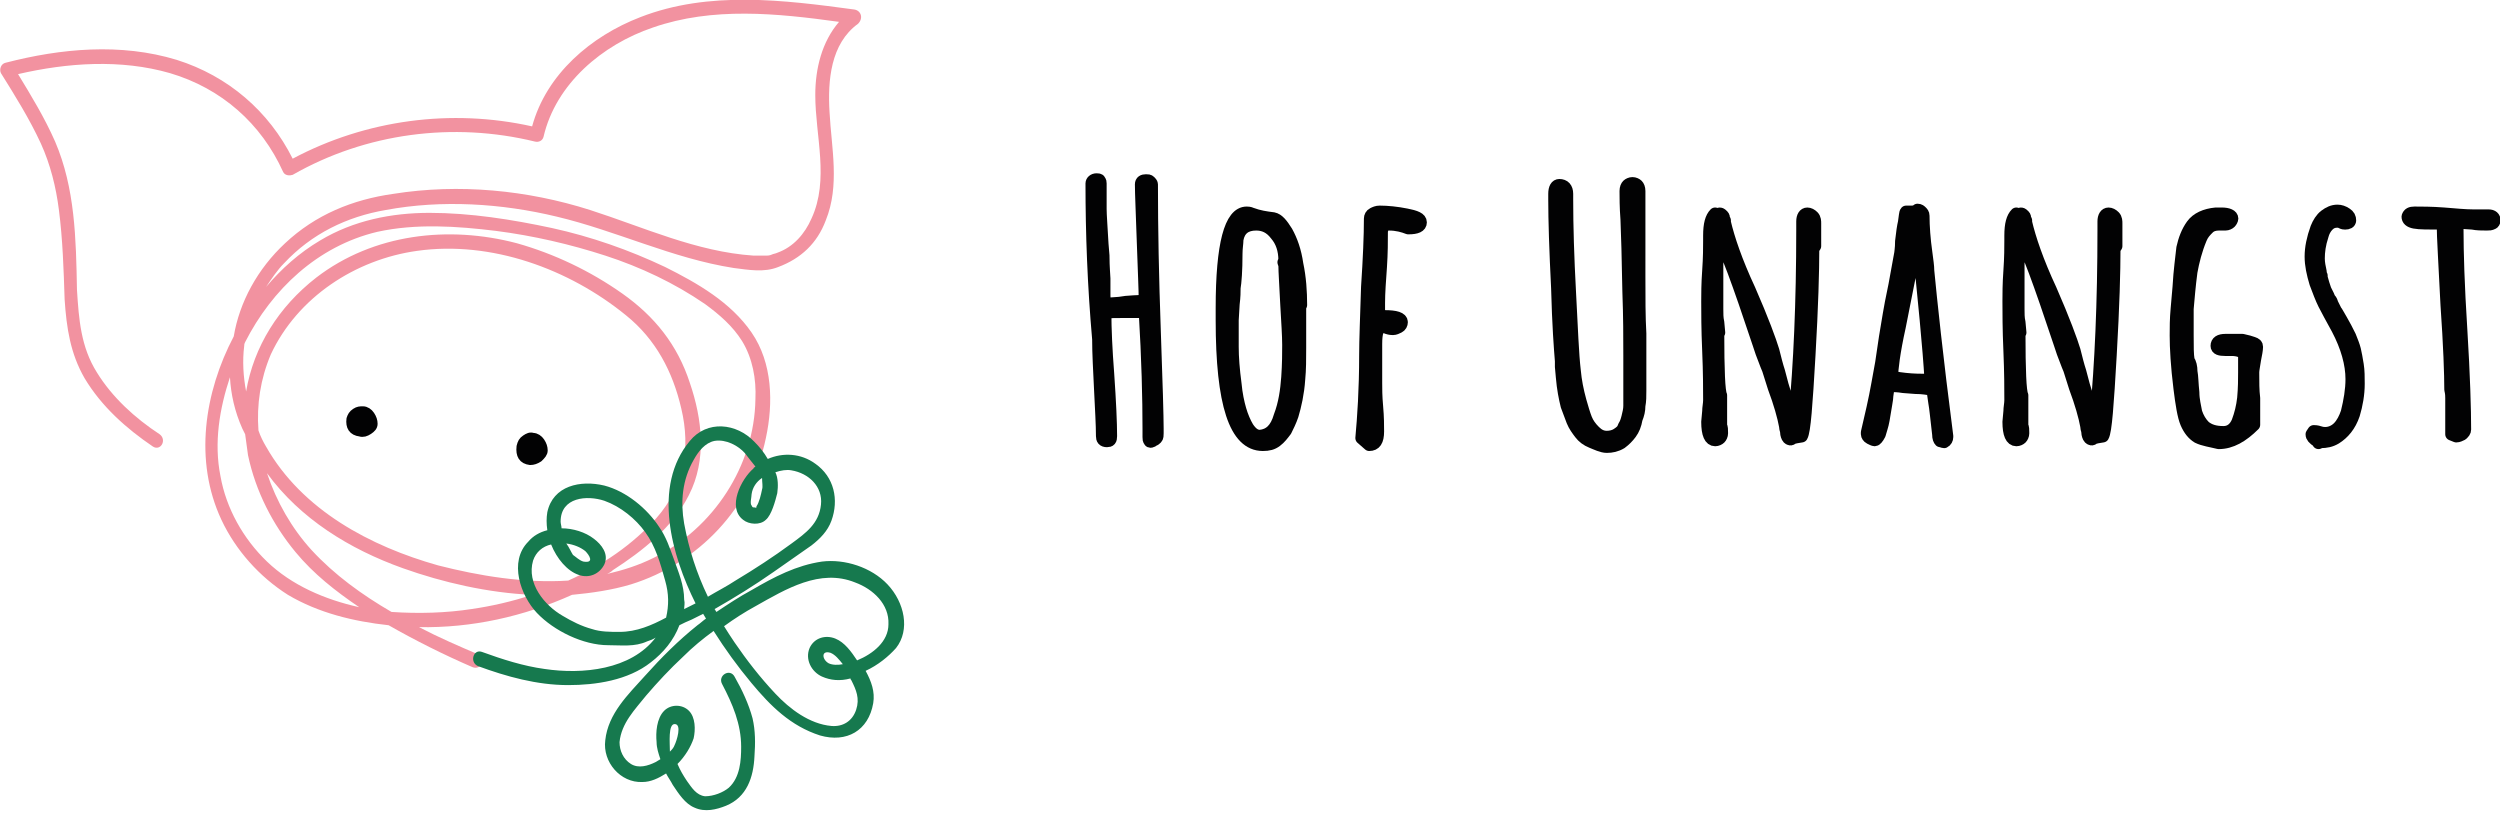
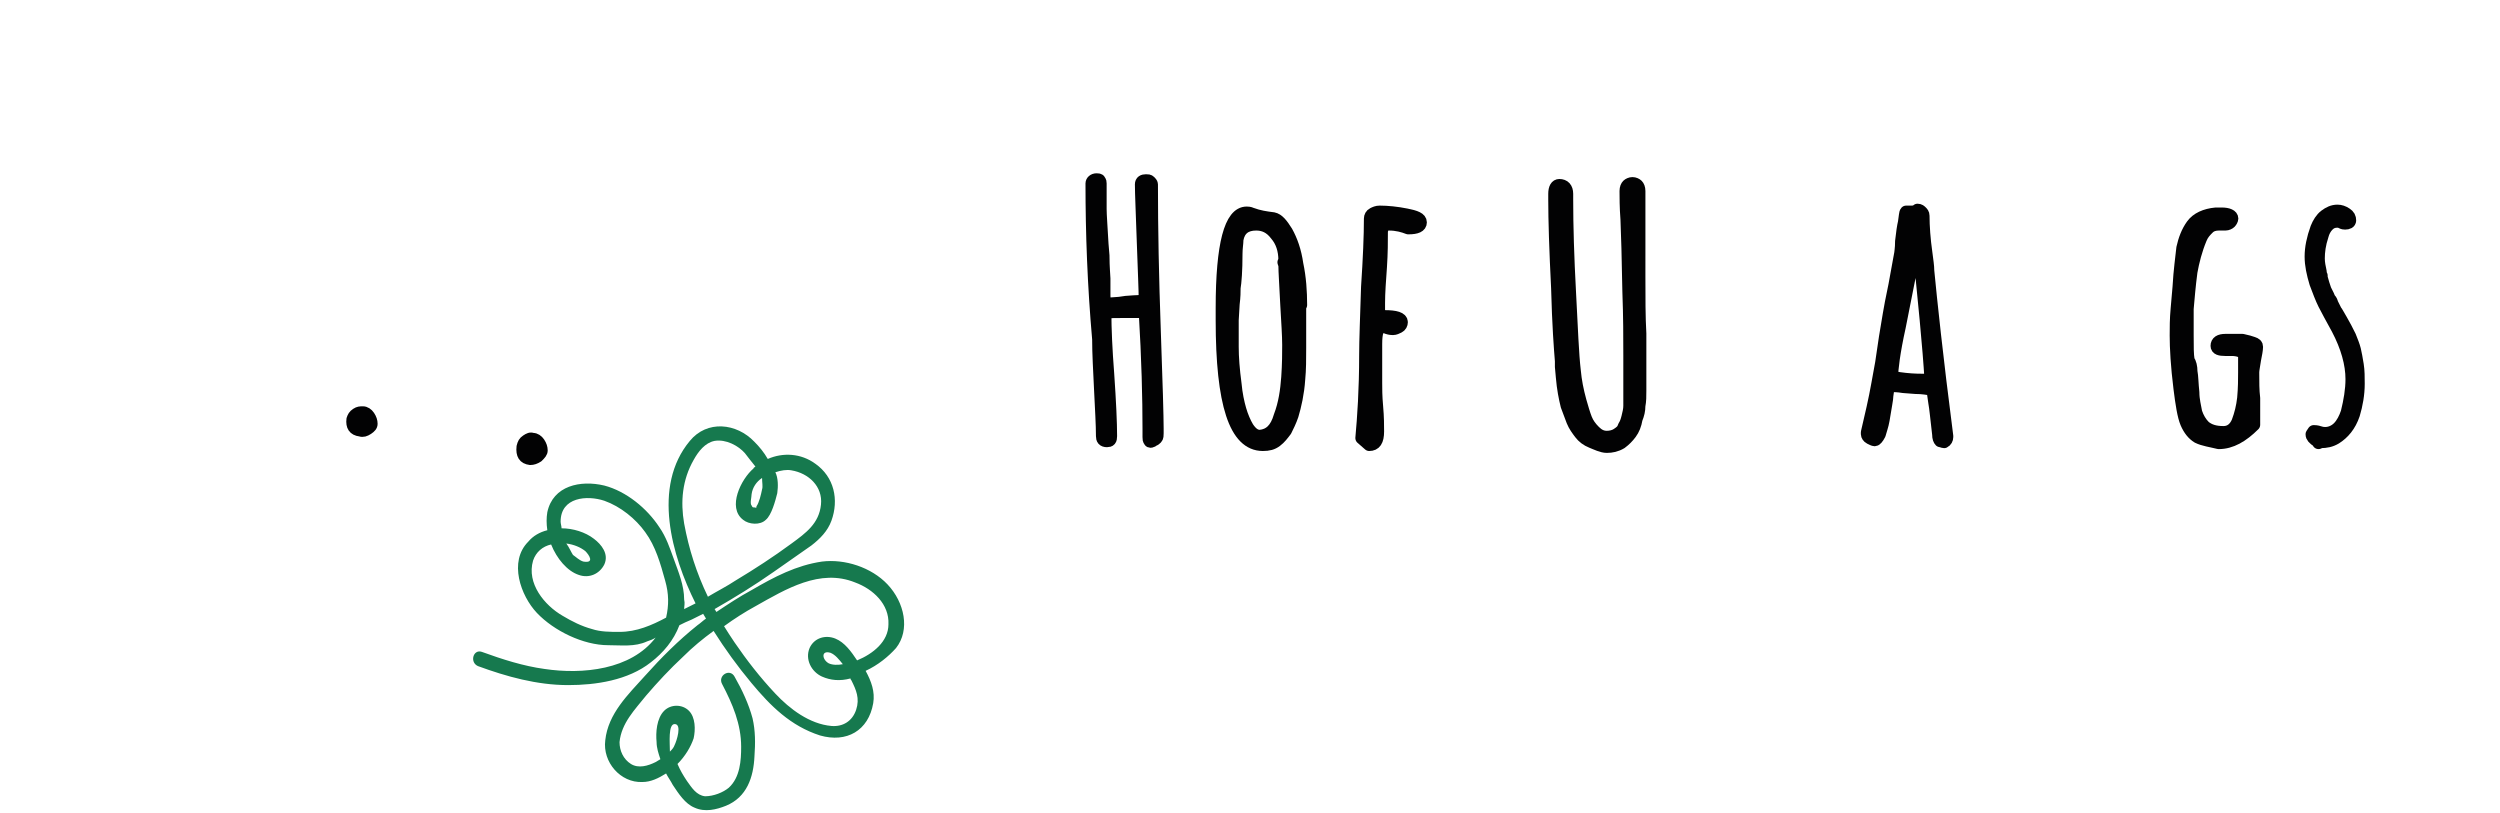
<svg xmlns="http://www.w3.org/2000/svg" version="1.1" id="Ebene_1" x="0px" y="0px" viewBox="0 0 263.1 85.6" style="enable-background:new 0 0 263.1 85.6;" xml:space="preserve">
  <style type="text/css">
	.st0{fill:#020203;stroke:#020203;stroke-width:0.879;stroke-linecap:round;stroke-linejoin:round;stroke-miterlimit:10;}
	.st1{fill:#F292A0;}
	.st2{fill:#16794E;}
	.st3{fill:#020203;stroke:#020203;stroke-width:1.325;stroke-linecap:round;stroke-linejoin:round;stroke-miterlimit:10;}
</style>
  <g>
    <g>
      <g>
        <path class="st0" d="M37.4,43.4c0.3-0.2,0.5-0.2,0.8-0.2c0.3,0,0.6,0.2,0.8,0.5c0.2,0.3,0.3,0.6,0.3,0.9c0,0.3-0.2,0.5-0.5,0.7     c-0.3,0.2-0.6,0.3-0.9,0.2c-0.8-0.1-1.1-0.6-1-1.4C37,43.8,37.1,43.6,37.4,43.4z M55.3,46.2c0.3-0.2,0.5-0.3,0.8-0.2     c0.3,0,0.6,0.2,0.8,0.5c0.2,0.3,0.3,0.6,0.3,0.9c0,0.3-0.2,0.5-0.5,0.8c-0.3,0.2-0.6,0.3-0.9,0.3c-0.8-0.1-1.1-0.6-1-1.5     C54.9,46.6,55,46.4,55.3,46.2z" />
      </g>
-       <path class="st1" d="M89.9,1c-7.4-1-15.3-2-22.5,0.8c-5.2,2-9.9,6-11.4,11.5c-8.5-1.9-17.5-0.7-25.2,3.4c-2.5-5-6.8-8.7-12.2-10.4    c-5.9-1.8-12.2-1.2-18,0.3C0.1,6.7-0.1,7.3,0.1,7.7c1.5,2.4,3,4.8,4.2,7.4c1,2.2,1.6,4.6,1.9,7c0.4,3.1,0.5,6.3,0.6,9.4    c0.2,3,0.6,5.7,2.1,8.3c1.8,3,4.4,5.3,7.2,7.2c0.8,0.5,1.5-0.7,0.7-1.3c-2.6-1.7-5-3.9-6.6-6.5c-1.7-2.7-1.9-5.6-2.1-8.7    C8,25.1,7.9,19.8,5.8,14.9c-1.1-2.5-2.5-4.8-3.9-7.1c5.2-1.2,10.8-1.6,16-0.1c5.4,1.6,9.6,5.3,11.9,10.4c0.2,0.4,0.7,0.4,1,0.3    c7.7-4.4,16.9-5.6,25.5-3.5c0.4,0.1,0.8-0.1,0.9-0.5c1.3-5.6,6.2-9.7,11.5-11.5C75,0.7,81.8,1.4,88.3,2.3    c-1.8,2.1-2.5,4.9-2.5,7.7c0,4.3,1.5,8.9-0.4,13c-0.7,1.6-1.9,3-3.6,3.6c-0.2,0.1-0.4,0.1-0.6,0.2c0,0,0,0,0,0    c-0.2,0.1-0.5,0.1-0.5,0.1c-0.5,0-0.9,0-1.4,0c-6-0.4-11.6-3-17.2-4.8c-6.6-2.1-13.8-2.8-20.7-1.7c-4.3,0.6-8.2,2.2-11.4,5.2    c-2.9,2.7-4.8,6.2-5.4,9.8c-3.1,5.9-4.2,13.1-1.3,19.3c1.5,3.2,4,6,7,7.9c3.2,1.9,6.9,2.8,10.6,3.2c2.8,1.6,5.8,3.1,8.8,4.4    c0.9,0.4,1.6-0.9,0.7-1.3c-2.1-0.9-4.2-1.8-6.3-2.9c5.5,0.1,11-1.1,16.1-3.4c2.1-0.2,4.2-0.5,6.2-1.1c7.1-2.2,12.7-8.1,14.2-15.4    c0.8-3.7,0.7-7.9-1.5-11.1c-2.2-3.2-5.7-5.2-9.1-6.9c-3.8-1.8-7.8-3.2-11.9-4.1c-4.2-0.9-8.6-1.6-12.9-1.6c-4,0-8,0.8-11.5,2.9    c-2.2,1.3-4.1,3-5.7,4.9c0.6-0.9,1.2-1.8,1.9-2.5c2.9-3.1,6.6-4.9,10.7-5.6c5.9-1.1,12.2-0.7,18,0.7c6.3,1.5,12.2,4.4,18.6,5.4    c1.6,0.2,3.2,0.5,4.7-0.1c2.4-0.9,4.1-2.5,5-4.9c1.5-3.7,0.6-7.6,0.4-11.4c-0.2-3.3,0.1-7.2,3-9.3C90.9,1.9,90.6,1.1,89.9,1z     M28.1,59.1c-2.5-2.4-4.3-5.6-4.9-9c-0.7-3.5-0.1-7.1,1-10.4c0.1,1.8,0.5,3.6,1.3,5.4c0.1,0.2,0.2,0.4,0.3,0.6    c0.1,0.7,0.2,1.4,0.3,2.2c0.8,3.8,2.6,7.3,5,10.2c1.9,2.3,4.2,4.1,6.7,5.8C34.2,63.1,30.7,61.6,28.1,59.1z M41.2,64.4    c-3.1-1.8-6-3.9-8.4-6.5c-2.1-2.3-3.7-5.1-4.7-8.1c3.5,4.8,8.7,8,14.3,10c4.2,1.5,9,2.6,13.6,2.8c-2.1,0.7-4.3,1.2-6.4,1.5    C47,64.5,44.1,64.6,41.2,64.4z M28.5,37.3c2.8-6,8.9-10,15.4-10.9c7.8-1.1,16,1.9,22,6.8c3.1,2.5,4.9,5.9,5.8,9.8    c1,4.2,0.3,8.2-2.6,11.5c-2.5,2.8-5.7,5-9.3,6.6c-4.6,0.3-9.4-0.5-13.7-1.6C39,57.5,31.8,53.7,28,47c-0.3-0.5-0.6-1.1-0.8-1.7    C27,42.6,27.4,39.9,28.5,37.3z M39.7,24.4c4.1-0.9,8.4-0.6,12.5-0.1c3.9,0.5,7.8,1.4,11.5,2.6c3.7,1.2,7.3,2.9,10.5,5.1    c1.5,1.1,2.9,2.3,3.9,3.9c1.1,1.8,1.5,4,1.4,6.1c-0.1,7-4.4,13.6-10.7,16.7c-1.6,0.8-3.2,1.3-4.9,1.7c0.2-0.1,0.4-0.2,0.6-0.4    c3.1-2,6.3-4.5,8-7.9c1.9-3.7,1.4-8,0.1-11.8c-1.3-4-3.7-7-7.1-9.4c-3.4-2.4-7.2-4.2-11.1-5.3c-7.2-1.9-15.1-1-21.1,3.6    c-4,3.1-6.6,7.3-7.4,12c-0.3-1.6-0.4-3.2-0.2-4.8c0-0.1,0-0.2,0.1-0.4C28.6,30.5,33.4,25.9,39.7,24.4z" />
      <path class="st2" d="M93.4,61.5c-1.7-1.8-4.5-2.7-6.9-2.4c-2.7,0.4-5,1.6-7.4,3c-1.3,0.7-2.5,1.5-3.7,2.3    c-0.1-0.1-0.1-0.2-0.2-0.3c2.1-1.2,4.2-2.5,6.2-3.9c1.3-0.9,2.7-1.9,4-2.8c0.9-0.7,1.7-1.5,2.1-2.6c0.8-2.2,0.3-4.6-1.7-6    c-1.5-1.1-3.4-1.2-5-0.5c-0.4-0.7-0.9-1.3-1.4-1.8c-1.9-2-5-2.3-6.8-0.1c-4,4.8-1.9,12.1,0.6,17.1c-0.4,0.2-0.8,0.4-1.2,0.6    c0-0.3,0.1-0.6,0-1c0-1.5-0.6-2.9-1.1-4.3c-0.4-1.1-0.8-2.3-1.5-3.3c-1.3-2-3.5-3.8-5.8-4.4c-2.5-0.6-5.4,0-6,2.8    c-0.1,0.6-0.1,1.2,0,1.9c-0.8,0.2-1.5,0.6-2,1.2c-2.1,2.1-0.8,5.7,0.9,7.5c1.8,1.9,4.9,3.4,7.5,3.4c1.4,0,2.8,0.2,4.1-0.4    c0.3-0.1,0.6-0.2,0.9-0.4c-2.6,3.4-7.7,3.9-11.7,3.3c-2.2-0.3-4.4-1-6.6-1.8c-0.9-0.3-1.3,1.1-0.4,1.5c3,1.1,6.2,2,9.5,2    c2.9,0,6.3-0.5,8.7-2.4c1.3-1,2.4-2.3,3-3.9c0.4-0.2,0.8-0.4,1.3-0.6c0.4-0.2,0.8-0.4,1.2-0.6c0.1,0.2,0.2,0.3,0.3,0.5    c-0.3,0.2-0.6,0.5-0.9,0.7c-2,1.6-3.8,3.4-5.5,5.3c-1.8,2-3.9,4-4.2,6.8c-0.3,2.3,1.6,4.5,3.9,4.4c0.9,0,1.7-0.4,2.5-0.9    c0.2,0.4,0.5,0.8,0.7,1.2c0.6,0.9,1.3,2,2.3,2.4c1.1,0.5,2.3,0.2,3.3-0.2c2.2-0.9,2.9-3,3-5.2c0.1-1.4,0.1-2.7-0.2-4    c-0.4-1.5-1.1-3-1.9-4.4c-0.5-0.9-1.8-0.1-1.3,0.8c1.1,2.1,2,4.2,2,6.6c0,1.4-0.1,3.2-1.3,4.3c-0.6,0.5-1.6,0.9-2.5,0.9    c-0.9-0.1-1.4-0.9-1.9-1.6c-0.4-0.6-0.7-1.1-1-1.8c0.8-0.8,1.4-1.8,1.7-2.7c0.2-0.9,0.2-2.2-0.5-2.9c-0.7-0.7-1.9-0.7-2.6,0    c-0.8,0.8-0.9,2.3-0.8,3.3c0,0.6,0.2,1.2,0.4,1.8c-0.2,0.1-0.3,0.2-0.5,0.3c-0.8,0.4-1.8,0.7-2.6,0.2c-0.8-0.5-1.2-1.4-1.2-2.3    c0.2-2,1.6-3.4,2.8-4.9c1.2-1.4,2.5-2.8,3.9-4.1c1-1,2.1-1.9,3.2-2.7c1.2,1.9,2.5,3.7,4,5.5c2,2.4,4.1,4.5,7.2,5.5    c2.8,0.8,5.1-0.5,5.6-3.4c0.2-1.2-0.2-2.3-0.8-3.4c1.3-0.6,2.4-1.5,3.2-2.4C95.8,66.3,95.2,63.4,93.4,61.5z M65.2,66.5    c-1,0-2,0-2.9-0.3c-1.1-0.3-2.1-0.8-3.1-1.4c-1.9-1.1-3.8-3.4-3.1-5.8c0.3-0.9,1-1.5,1.9-1.7c0.6,1.5,1.7,2.8,2.9,3.2    c1.1,0.4,2.2-0.1,2.7-1.1c0.5-1.1-0.3-2.1-1.1-2.7c-0.9-0.7-2.2-1.1-3.4-1.1c0-0.2-0.1-0.5-0.1-0.7c0-2.6,2.8-2.8,4.6-2.2    c1.7,0.6,3.3,1.9,4.3,3.3c1.1,1.5,1.6,3.3,2.1,5.1c0.4,1.4,0.4,2.6,0.1,3.9C68.6,65.8,67,66.5,65.2,66.5z M59.6,57.2    c0.8,0.1,1.5,0.4,2,0.8c0.4,0.4,1,1.3-0.2,1.1c-0.4-0.1-0.8-0.5-1.1-0.7C60.1,58.1,59.9,57.6,59.6,57.2z M80.2,51.5    c-0.1,0.5-0.3,1.4-0.6,1.8c0,0,0.1,0.2-0.2,0.1c-0.2,0-0.2,0-0.3-0.2c-0.2-0.2,0-0.9,0-1.2c0.1-0.7,0.5-1.3,1.1-1.7    C80.2,50.8,80.3,51.2,80.2,51.5z M72,55.1c-0.4-2.3-0.2-4.6,1-6.7c0.5-0.9,1.2-1.8,2.2-2c1.2-0.2,2.5,0.5,3.2,1.3    c0.3,0.4,0.7,0.9,1.1,1.4c-0.1,0.1-0.2,0.1-0.2,0.2c-1.3,1.1-2.8,4.1-1.1,5.4c0.6,0.5,1.8,0.6,2.4,0c0.6-0.5,1-2,1.2-2.8    c0.1-0.7,0.1-1.6-0.2-2.2c0.6-0.2,1.2-0.3,1.7-0.2c1.8,0.3,3.3,1.7,3.1,3.6c-0.2,2-1.6,3-3.1,4.1c-1.9,1.4-3.9,2.7-5.9,3.9    c-0.9,0.6-1.9,1.1-2.9,1.7C73.3,60.3,72.5,57.8,72,55.1z M71,76.2c0.8,0,0.2,1.8,0,2.2c-0.1,0.3-0.3,0.5-0.5,0.7    C70.5,78.2,70.3,76.2,71,76.2z M90.2,69.5c-0.6-0.9-1.3-1.9-2.3-2.3c-1-0.4-2.2-0.1-2.7,1c-0.5,1.2,0.2,2.5,1.3,3    c0.9,0.4,1.9,0.5,3,0.2c0,0.1,0.1,0.2,0.1,0.2c0.5,1,0.9,1.9,0.5,3.1c-0.4,1.2-1.4,1.8-2.6,1.7c-2.3-0.2-4.4-1.8-5.9-3.4    c-1.6-1.7-3-3.5-4.3-5.4c-0.4-0.6-0.8-1.2-1.1-1.7c1.1-0.8,2.2-1.5,3.3-2.1c3.2-1.8,6.8-4,10.5-2.5c1.9,0.7,3.6,2.3,3.5,4.4    C93.5,67.5,91.9,68.8,90.2,69.5z M88.7,69.9c-0.5,0.1-1.1,0.1-1.5-0.1c-0.7-0.4-0.8-1.4,0.2-1.1C87.9,68.9,88.3,69.4,88.7,69.9z" />
    </g>
    <g>
      <path class="st3" d="M121,46.4c-0.1-0.1-0.1-0.2-0.1-0.4v-0.4c0-0.1,0-0.2,0-0.4c0-3.3-0.1-7.4-0.4-12.4h-0.3h-0.7h-0.7    c-1.3,0-2.2,0-2.5,0.1c0,1.7,0.1,3.9,0.3,6.5c0.2,2.9,0.3,5.1,0.3,6.5c0,0.4-0.1,0.5-0.4,0.5c-0.4,0-0.5-0.2-0.5-0.5    c0-1.2-0.1-2.8-0.2-4.9c-0.1-2.1-0.2-3.8-0.2-5.3c-0.5-5.7-0.7-11.1-0.7-16.4c0-0.2,0.2-0.4,0.5-0.4c0.1,0,0.3,0,0.3,0.1    c0.1,0.1,0.1,0.2,0.1,0.3v2.7c0,0.6,0.1,1.9,0.2,3.7l0.1,1.2c0,1.3,0.1,2.1,0.1,2.4v1.8c0,0.6,0.1,0.9,0.2,0.9l1.4-0.1l0.7-0.1    c1.2-0.1,1.9-0.1,2-0.1l0-0.1c0-1.1-0.1-3.1-0.2-6.1c-0.1-3-0.2-5.1-0.2-6.1c0-0.3,0.2-0.4,0.5-0.4c0.2,0,0.3,0,0.4,0.1    c0.1,0.1,0.2,0.2,0.2,0.3c0,4.7,0.1,9.8,0.3,15.4c0.2,5.6,0.3,9.1,0.3,10.3v0.5c0,0.2,0,0.4-0.1,0.5c-0.1,0.1-0.2,0.2-0.3,0.2    C121.2,46.5,121,46.5,121,46.4z" />
      <path class="st3" d="M128.6,33.7v-1.3c0-6.7,0.9-10,2.6-10c0.1,0,0.3,0,0.5,0.1c0.8,0.3,1.5,0.4,2.3,0.5c0.5,0.1,0.9,0.6,1.4,1.4    c0.5,0.9,0.9,2,1.1,3.4c0.3,1.4,0.4,2.9,0.4,4.3l-0.1,0.2c0,0.8,0,1.5,0,2.1l0,2.2c0,1.2,0,2.3-0.1,3.3c-0.1,1.5-0.4,2.8-0.7,3.8    c-0.2,0.6-0.5,1.2-0.7,1.6c-0.3,0.4-0.6,0.8-1,1.1c-0.4,0.3-0.8,0.4-1.4,0.4C130,46.8,128.6,42.5,128.6,33.7z M134.7,43.8    c0.5-1.3,0.7-2.7,0.8-4.1c0.1-1.4,0.1-2.6,0.1-3.4c0-1-0.1-2.4-0.2-4.2c-0.1-2.1-0.2-3.5-0.2-4.2l-0.1-0.3l0.1-0.2    c0-1.1-0.3-2-0.9-2.7c-0.6-0.8-1.3-1.1-2.1-1.1c-1.1,0-1.8,0.5-2,1.6c0,0.4-0.1,0.9-0.1,1.5c0,1.8-0.1,3-0.2,3.6    c0,0.4,0,0.9-0.1,1.7l-0.1,1.7c0,0.5,0,1,0,1.4l0,1.4c0,1.1,0.1,2.4,0.3,3.9c0.1,1.1,0.3,2,0.5,2.7c0.2,0.7,0.5,1.4,0.8,1.9    c0.4,0.6,0.8,0.9,1.3,0.9C133.6,45.8,134.3,45.2,134.7,43.8z" />
      <path class="st3" d="M143.3,46.1c0.2-2.2,0.4-5.1,0.4-8.7c0-1.6,0.1-4,0.2-7.2c0.2-3,0.3-5.4,0.3-7.2c0-0.2,0.1-0.4,0.3-0.5    c0.2-0.1,0.4-0.2,0.7-0.2c0.8,0,1.8,0.1,2.8,0.3s1.5,0.4,1.5,0.8c0,0.4-0.4,0.6-1.3,0.6c-0.5-0.2-1.2-0.4-2-0.4l-0.4,0    c-0.1,0-0.1,0.1-0.2,0.1c0,0-0.1,0.1-0.1,0.2c0,0.2-0.1,0.3-0.1,0.4c0,1.1,0,2.3-0.1,3.8c-0.1,1.4-0.2,2.7-0.2,3.8v1.3    c0,0.1,0.2,0.1,0.6,0.1c1.2,0,1.8,0.2,1.8,0.6c0,0.2-0.1,0.4-0.3,0.5s-0.4,0.2-0.6,0.2c-0.1,0-0.3,0-0.6-0.1    c-0.2-0.1-0.4-0.1-0.6-0.1c-0.4,0-0.6,0.6-0.6,1.8v4.1c0,0.6,0,1.4,0.1,2.5c0.1,1.1,0.1,2,0.1,2.6c0,1-0.3,1.4-0.9,1.4L143.3,46.1    z" />
      <path class="st3" d="M167.5,46.5c-0.5-0.2-0.9-0.5-1.2-0.9c-0.3-0.4-0.6-0.8-0.8-1.3c-0.2-0.5-0.4-1.1-0.6-1.6    c-0.2-0.8-0.4-1.8-0.5-3l-0.1-1.1c0-0.2,0-0.4,0-0.5c0-0.1,0-0.1,0-0.1c-0.1-1.2-0.3-3.8-0.4-7.7c-0.2-4-0.3-7.1-0.3-9.3v-0.3    v-0.3c0-0.6,0.2-0.9,0.5-0.9c0.5,0,0.8,0.3,0.8,0.9v0.3l0,0.3c0,2.8,0.1,6.1,0.3,9.8c0.2,3.8,0.3,6.5,0.5,8.2    c0.1,1.1,0.3,2.1,0.6,3.2c0.2,0.7,0.4,1.4,0.6,1.9c0.2,0.5,0.5,0.9,0.9,1.3c0.4,0.4,0.8,0.6,1.3,0.6c0.4,0,0.8-0.1,1.1-0.3    c0.3-0.2,0.6-0.4,0.7-0.8c0.2-0.3,0.3-0.6,0.4-1c0.1-0.4,0.2-0.8,0.2-1.2c0-0.2,0-0.6,0-1.2v-4.1c0-1.8,0-4.1-0.1-6.7l-0.1-4.6    l-0.1-3c-0.1-1.3-0.1-2.4-0.1-3c0-0.3,0.1-0.5,0.2-0.6c0.1-0.1,0.3-0.2,0.5-0.2c0.2,0,0.4,0.1,0.5,0.2c0.1,0.1,0.2,0.3,0.2,0.6    v2.7c0,1.2,0,2.3,0,3.2V29c0,2.3,0,4.4,0.1,6.1c0,1.8,0,3.8,0,6c0,0.6,0,1.1-0.1,1.6c0,0.5-0.1,0.9-0.3,1.4    c-0.1,0.6-0.3,1.1-0.6,1.5s-0.6,0.7-1,1c-0.5,0.3-1,0.4-1.5,0.4S168,46.7,167.5,46.5z" />
-       <path class="st3" d="M188.2,46.1c-0.1-0.1-0.2-0.4-0.2-0.6c0-0.2-0.1-0.4-0.1-0.5l0-0.1c-0.2-1.1-0.6-2.5-1.2-4.1l-0.6-1.9    c0,0-0.3-0.7-0.7-1.8l-0.3-0.9c-2.2-6.6-3.5-10.2-4.1-10.8c-0.2,0.6-0.3,1.5-0.3,2.5c0,0.5,0,1,0,1.4l0,1.4l0,0.9    c0,0.3,0,0.6,0,0.9c0,0.5,0,1,0.1,1.4l0.1,1.1h-0.1c0,4,0.1,6.2,0.3,6.6v3.2c0.1,0.2,0.1,0.4,0.1,0.8c0,0.2-0.1,0.4-0.2,0.5    c-0.1,0.1-0.3,0.2-0.5,0.2c-0.5,0-0.8-0.6-0.8-1.9l0.1-1.1c0-0.4,0.1-0.8,0.1-1.2c0-1.1,0-2.9-0.1-5.2c-0.1-2.3-0.1-4-0.1-5.2    c0-0.7,0-1.8,0.1-3.2c0.1-1.4,0.1-2.5,0.1-3.2v-0.5c0-1.2,0.2-1.9,0.6-2.3l0.1,0.1l0.4-0.1c0.1,0,0.2,0.1,0.3,0.2    c0.1,0.1,0.1,0.2,0.1,0.3l0.1,0.2c0,0,0,0.1,0,0.2c0.4,1.7,1.2,4.1,2.6,7.1c1.4,3.2,2.2,5.4,2.5,6.4c0.2,0.8,0.4,1.6,0.6,2.2    c0.5,2,1,3.6,1.6,4.7l0.1-0.1c0.5-5.3,0.8-11.8,0.8-19.5l0-0.4c0-0.1,0-0.3,0-0.5c0-0.5,0.2-0.8,0.5-0.8c0.2,0,0.4,0.1,0.6,0.3    c0.2,0.2,0.2,0.5,0.2,0.7v2.4l-0.2,0.3c0,2.3-0.1,6-0.4,11.2c-0.3,5.2-0.5,8-0.8,8.5l-0.6,0.1v0l0,0l-0.4,0.1    C188.5,46.3,188.3,46.2,188.2,46.1z" />
      <path class="st3" d="M204.2,46.4c-0.1-0.1-0.2-0.3-0.2-0.7c-0.2-1.7-0.3-2.8-0.4-3.3l-0.2-1.4c-0.5-0.1-1.1-0.2-1.8-0.2l-1.3-0.1    c-0.6-0.1-1-0.1-1.3-0.1c-0.1,0-0.2,0.1-0.3,0.2c0,0.1,0,0.1,0,0.1l-0.1,0.7c0,0.4-0.2,1.3-0.4,2.6c-0.1,0.6-0.3,1.1-0.4,1.5    c-0.2,0.4-0.4,0.6-0.5,0.6c-0.1,0-0.3-0.1-0.5-0.2c-0.2-0.1-0.3-0.3-0.3-0.4l0-0.1l0-0.1c0.4-1.7,0.8-3.4,1.1-5.1l0.4-2.2l0.4-2.7    l0.4-2.4c0.1-0.6,0.3-1.7,0.6-3.1c0.3-1.6,0.5-2.7,0.6-3.3c0-0.1,0.1-0.5,0.1-1.3c0.1-0.9,0.2-1.6,0.3-2c0.1-0.6,0.1-1,0.2-1.1    h0.3c0.1,0,0.2,0,0.3,0c0.3,0,0.5-0.1,0.6-0.2c0.2,0,0.3,0.1,0.4,0.2c0.1,0.1,0.2,0.2,0.2,0.4c0,1.1,0.1,2.5,0.3,3.9    c0.1,0.8,0.2,1.4,0.2,1.9c0.3,3.1,0.9,8.9,2,17.4V46c0,0.2-0.1,0.4-0.3,0.5C204.5,46.5,204.3,46.4,204.2,46.4z M203.2,40    c-0.2-3.4-0.7-8.5-1.4-15.2l-1.9,9.6c-0.6,2.7-0.8,4.5-0.8,5.2c0,0.1,0.5,0.2,1.4,0.3c0.9,0.1,1.7,0.1,2.4,0.1H203.2z" />
-       <path class="st3" d="M219.9,46.1c-0.1-0.1-0.2-0.4-0.2-0.6c0-0.2-0.1-0.4-0.1-0.5l0-0.1c-0.2-1.1-0.6-2.5-1.2-4.1l-0.6-1.9    c0,0-0.3-0.7-0.7-1.8l-0.3-0.9c-2.2-6.6-3.5-10.2-4.1-10.8c-0.2,0.6-0.3,1.5-0.3,2.5c0,0.5,0,1,0,1.4l0,1.4l0,0.9    c0,0.3,0,0.6,0,0.9c0,0.5,0,1,0.1,1.4l0.1,1.1h-0.1c0,4,0.1,6.2,0.3,6.6v3.2c0.1,0.2,0.1,0.4,0.1,0.8c0,0.2-0.1,0.4-0.2,0.5    c-0.1,0.1-0.3,0.2-0.5,0.2c-0.5,0-0.8-0.6-0.8-1.9l0.1-1.1c0-0.4,0.1-0.8,0.1-1.2c0-1.1,0-2.9-0.1-5.2c-0.1-2.3-0.1-4-0.1-5.2    c0-0.7,0-1.8,0.1-3.2c0.1-1.4,0.1-2.5,0.1-3.2v-0.5c0-1.2,0.2-1.9,0.6-2.3l0.1,0.1l0.4-0.1c0.1,0,0.2,0.1,0.3,0.2    c0.1,0.1,0.1,0.2,0.1,0.3l0.1,0.2c0,0,0,0.1,0,0.2c0.4,1.7,1.2,4.1,2.6,7.1c1.4,3.2,2.2,5.4,2.5,6.4c0.2,0.8,0.4,1.6,0.6,2.2    c0.5,2,1,3.6,1.6,4.7l0.1-0.1c0.5-5.3,0.8-11.8,0.8-19.5l0-0.4c0-0.1,0-0.3,0-0.5c0-0.5,0.2-0.8,0.5-0.8c0.2,0,0.4,0.1,0.6,0.3    c0.2,0.2,0.2,0.5,0.2,0.7v2.4l-0.2,0.3c0,2.3-0.1,6-0.4,11.2c-0.3,5.2-0.5,8-0.8,8.5l-0.6,0.1v0l0,0l-0.4,0.1    C220.2,46.3,220,46.2,219.9,46.1z" />
      <path class="st3" d="M231.3,46c-0.5-0.3-0.9-0.8-1.2-1.5s-0.5-2-0.7-3.6c-0.3-2.4-0.4-4.3-0.4-5.6c0-0.8,0-1.7,0.1-2.8l0.2-2.3    c0.1-1.8,0.3-3.1,0.4-4.1c0.2-0.9,0.5-1.7,1-2.4c0.5-0.7,1.4-1.1,2.5-1.2c0.1,0,0.3,0,0.6,0c0.7,0,1.1,0.2,1.1,0.5    c0,0.1-0.1,0.3-0.2,0.4s-0.3,0.2-0.5,0.2l-0.4,0l-0.3,0c-0.4,0-0.8,0.1-1.1,0.4c-0.3,0.3-0.6,0.6-0.8,1.1c-0.5,1.2-0.8,2.4-1,3.5    c-0.2,1.5-0.3,2.8-0.4,3.9l0,2.8c0,1.2,0,2,0.1,2.6c0.2,0.3,0.3,0.7,0.3,1.2c0.1,0.5,0.1,1.3,0.2,2.2c0,0.8,0.2,1.5,0.3,2.1    c0.2,0.6,0.5,1.1,0.9,1.5c0.5,0.4,1.1,0.6,2,0.6c0.7,0,1.2-0.4,1.5-1.1c0.3-0.8,0.5-1.6,0.6-2.5c0.1-1.1,0.1-2,0.1-2.7v-2    c-0.2-0.2-0.7-0.4-1.3-0.4h-0.3c-0.1,0-0.3,0-0.4,0c-0.6,0-0.9-0.1-0.9-0.4c0-0.4,0.3-0.6,0.9-0.6c0.4,0,0.7,0,1,0l0.8,0    c0.5,0.1,0.8,0.2,1.1,0.3c0.3,0.1,0.4,0.2,0.4,0.4c0,0.3-0.1,0.8-0.2,1.3c-0.1,0.7-0.2,1.1-0.2,1.4c0,1,0,1.9,0.1,2.7    c0,0.8,0,1.8,0,2.8c-1.2,1.2-2.4,1.9-3.7,1.9C232.7,46.4,231.9,46.3,231.3,46z" />
      <path class="st3" d="M243.7,46.3c-0.2-0.2-0.4-0.3-0.4-0.6l0.2-0.3c0.1,0,0.3,0,0.6,0.1c0.3,0.1,0.5,0.1,0.6,0.1    c0.5,0,1-0.2,1.4-0.6c0.4-0.4,0.7-1,0.9-1.6c0.3-1.2,0.5-2.4,0.5-3.5c0-1.6-0.5-3.4-1.5-5.3c-0.6-1.1-1.1-2-1.4-2.6    c-0.3-0.6-0.6-1.4-0.9-2.2c-0.3-1-0.5-1.9-0.5-2.8c0-0.9,0.2-1.9,0.6-3c0.2-0.5,0.5-1,0.9-1.3c0.4-0.3,0.8-0.5,1.3-0.5    c0.3,0,0.6,0.1,0.9,0.3c0.3,0.2,0.4,0.4,0.4,0.7c0,0.2-0.2,0.3-0.5,0.3c-0.1,0-0.2,0-0.4-0.1c-0.1-0.1-0.3-0.1-0.4-0.1    c-0.4,0-0.7,0.1-1,0.4c-0.3,0.3-0.5,0.7-0.6,1.1c-0.3,0.9-0.4,1.7-0.4,2.4c0,0.5,0.1,0.9,0.2,1.4c0,0.1,0,0.3,0.1,0.4    c0,0.1,0,0.2,0,0.2l0.2,0.7l0.2,0.6l0.3,0.6c0.1,0.2,0.1,0.3,0.2,0.4c0.1,0.1,0.2,0.3,0.2,0.4l0.4,0.8c0.1,0.1,0.3,0.5,0.6,1    c0.3,0.5,0.6,1.1,0.9,1.7c0.2,0.5,0.4,1,0.5,1.4c0.1,0.4,0.2,1,0.3,1.6c0.1,0.6,0.1,1.3,0.1,2c0,1.1-0.2,2.2-0.5,3.2    c-0.4,1.2-1.1,2-1.9,2.5c-0.5,0.3-1,0.4-1.6,0.4l-0.2,0.1C244.2,46.5,243.9,46.4,243.7,46.3z M247.3,23.2    C247.3,23.2,247.3,23.2,247.3,23.2L247.3,23.2L247.3,23.2z" />
-       <path class="st3" d="M258,45.7l0-1.3c0-0.4,0-0.8,0-1.3c0-0.2,0-0.4,0-0.6l0-0.6c0-0.2,0-0.5-0.1-0.9c0-1.6-0.1-4.6-0.4-8.9    c-0.2-4.2-0.4-7.1-0.4-8.6c-1.5,0-2.5,0-3-0.1c-0.5-0.1-0.7-0.3-0.7-0.6c0.1-0.3,0.3-0.4,0.7-0.4c0.7,0,1.8,0,3.1,0.1    c1.2,0.1,2.3,0.2,3.1,0.2h0.8l0.8,0c0.4,0,0.6,0.2,0.6,0.5c0,0.1-0.1,0.3-0.2,0.3c-0.2,0.1-0.3,0.1-0.6,0.1c-0.5,0-1,0-1.5-0.1    l-1.5-0.1c-0.1,0-0.1,0-0.1,0.1c0,0.1,0,0.3,0,0.7c0,2.3,0.1,5.8,0.4,10.5c0.3,4.9,0.4,8.4,0.4,10.5c0,0.2-0.1,0.3-0.3,0.5    c-0.2,0.1-0.4,0.2-0.6,0.2L258,45.7z" />
    </g>
  </g>
</svg>